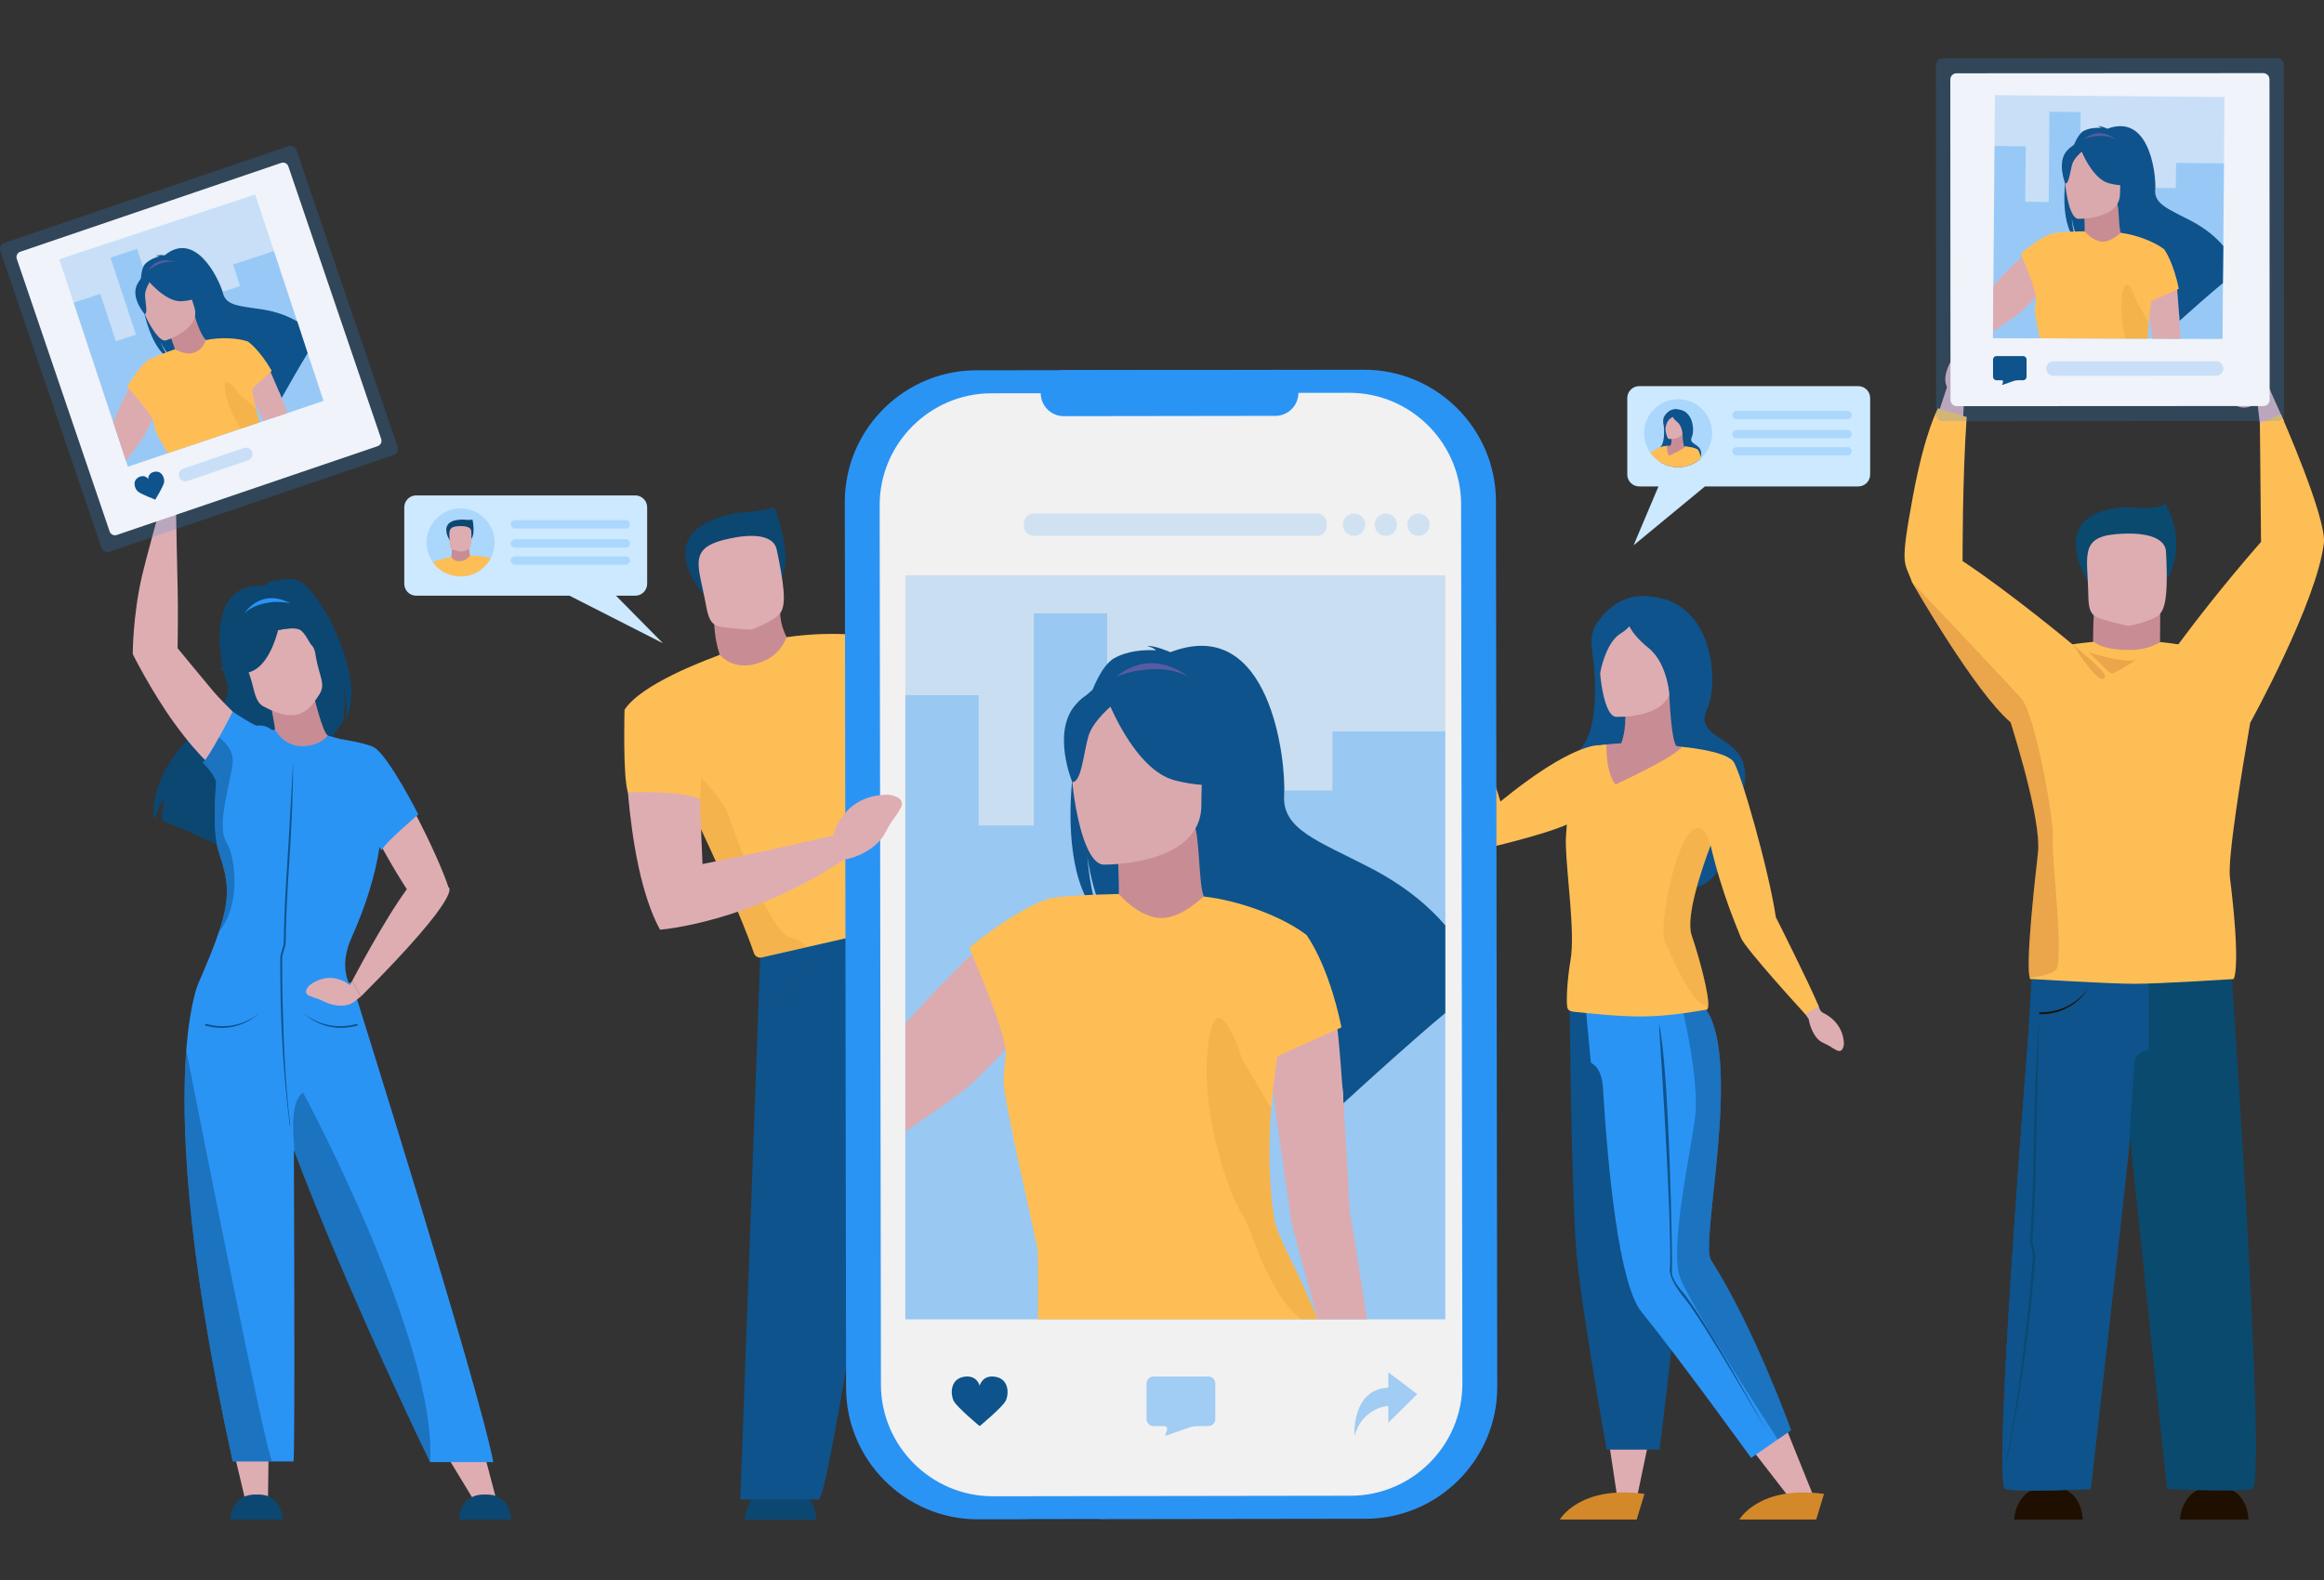
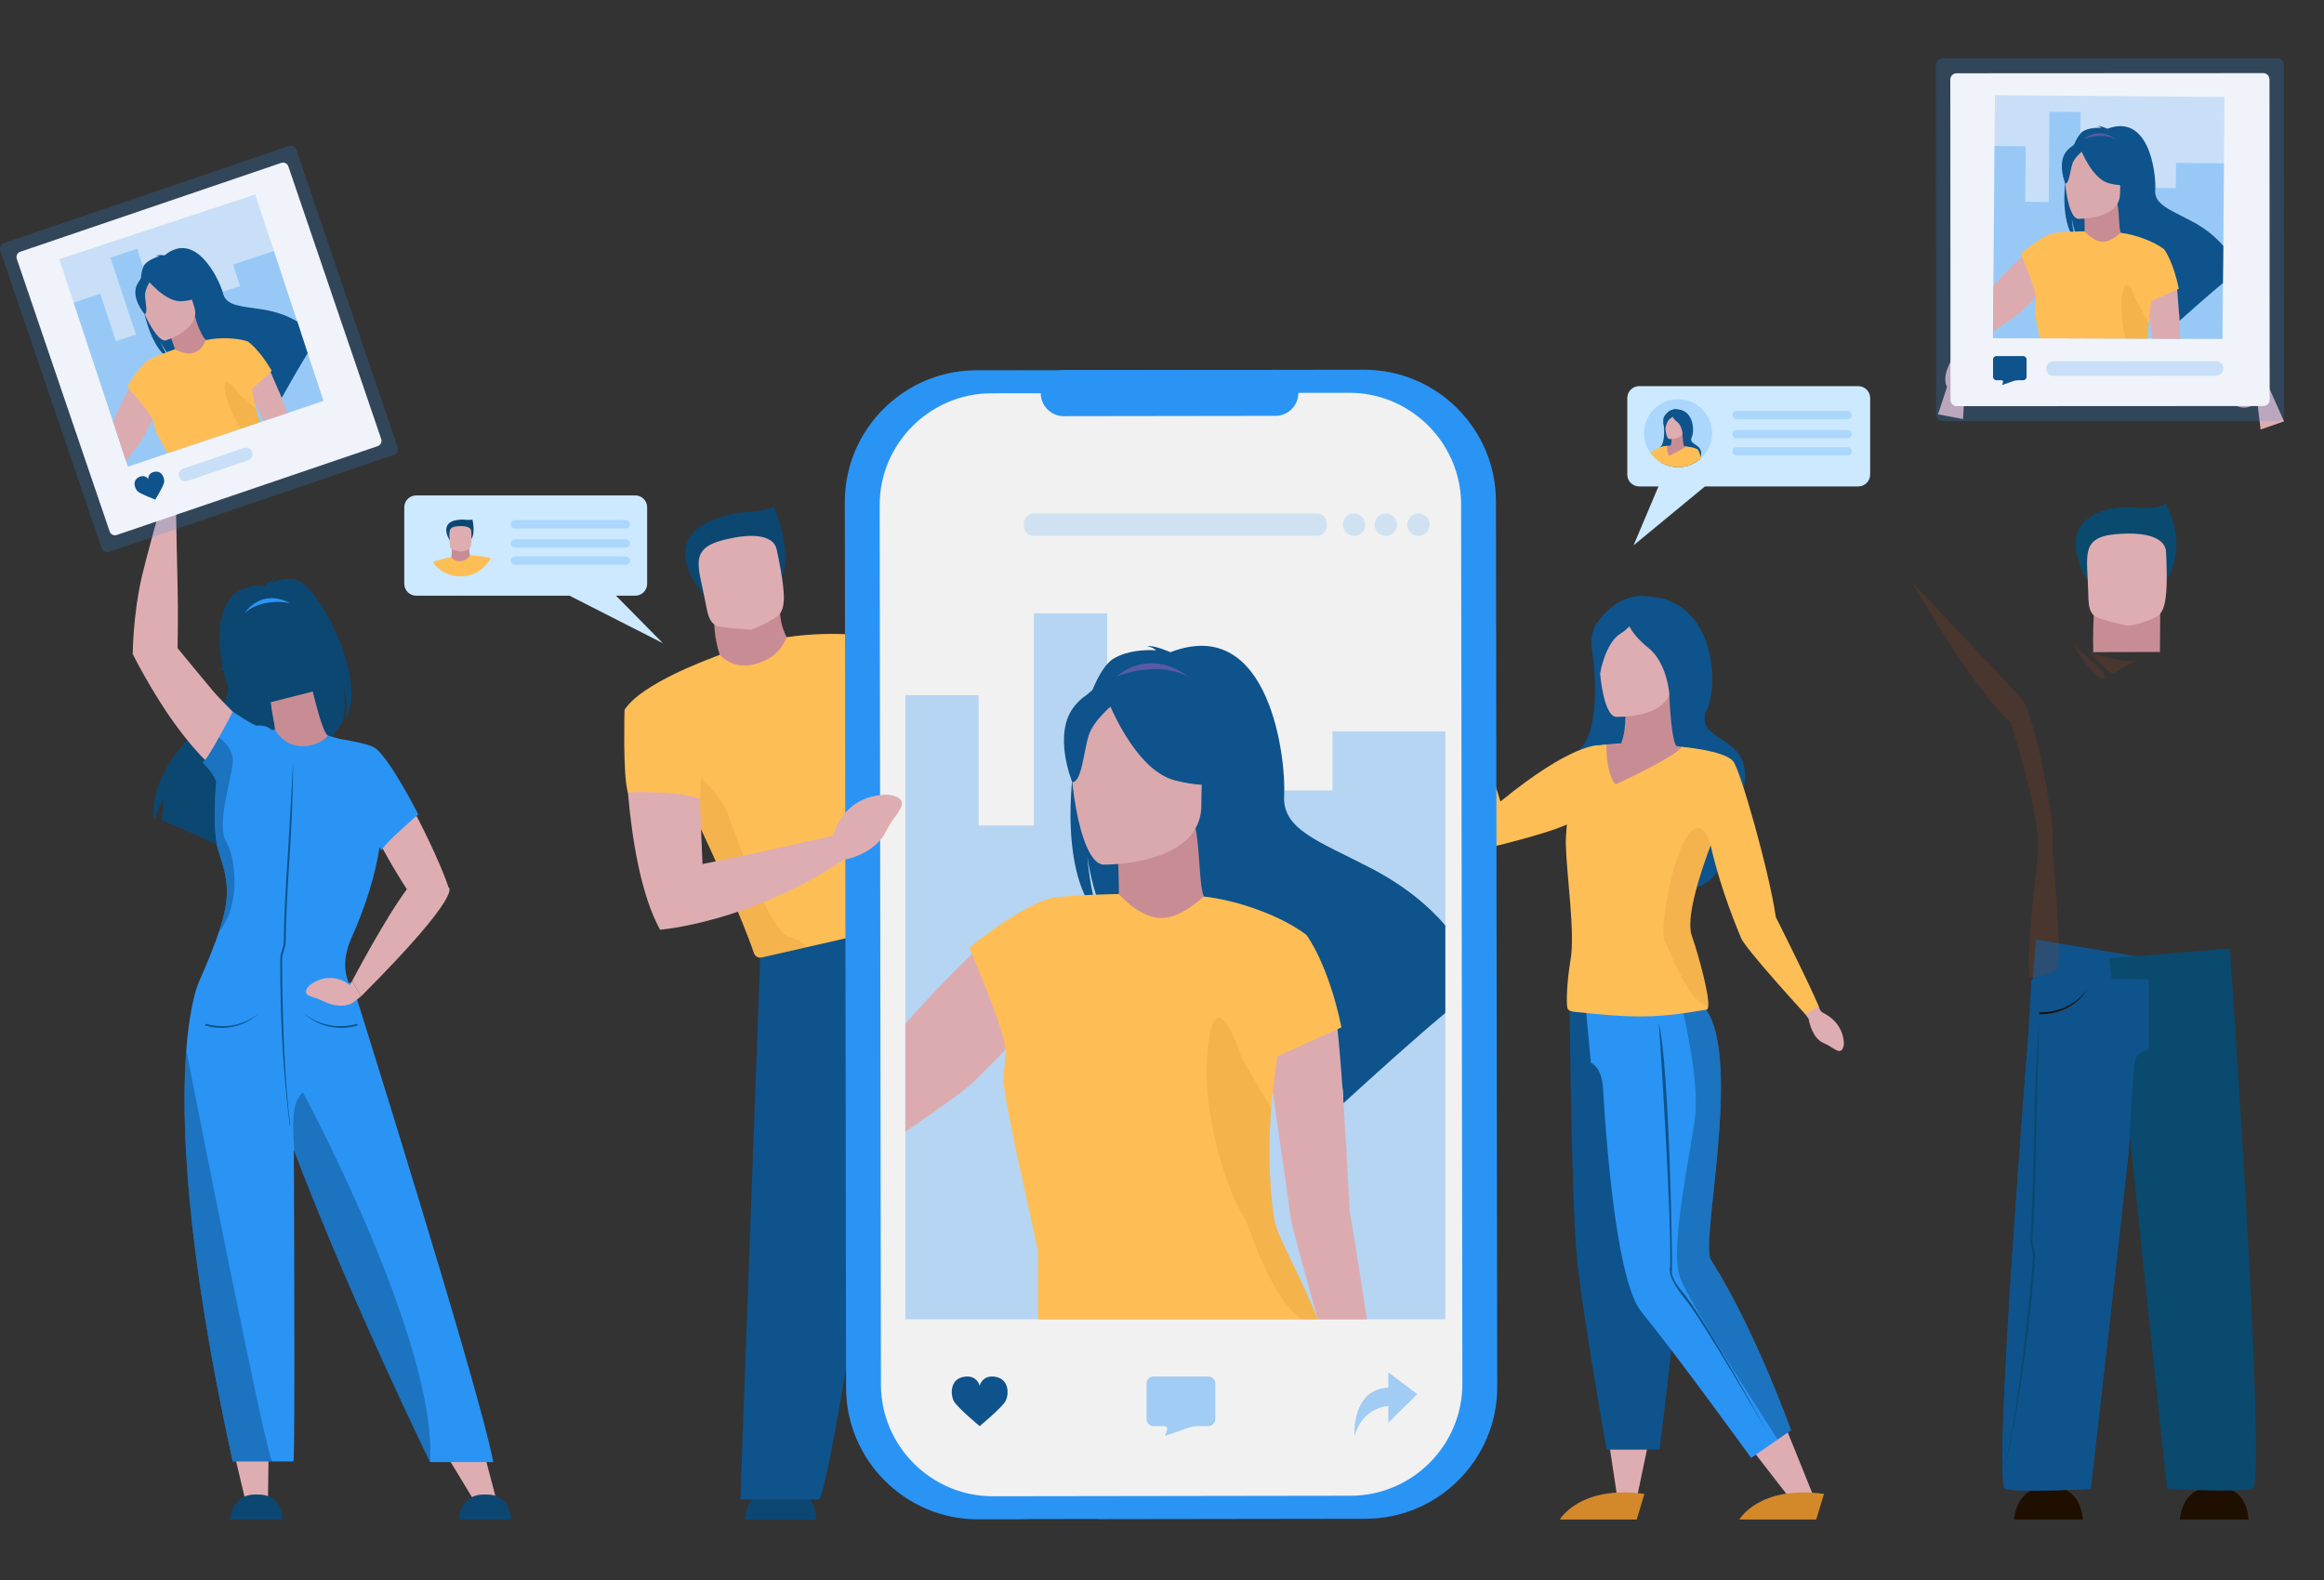
<svg xmlns="http://www.w3.org/2000/svg" width="200" height="136" viewBox="0 0 200 136" fill="none">
  <rect x="0" y="0" width="200" height="136" fill="#333333" stroke="none" />
  <path d="M167.586 33.227L166.783 35.665L168.934 36.07L169.112 33.116L167.586 33.227Z" fill="#DEADB2" />
  <path d="M176.332 127.984C173.447 127.859 173.336 130.794 173.336 130.794H175.786H176.878H179.235C179.235 130.794 179.217 127.859 176.332 127.984Z" fill="#1E0F00" />
  <path d="M190.6 127.984C187.715 127.859 187.604 130.794 187.604 130.794H190.054H191.146H193.503C193.503 130.794 193.485 127.859 190.6 127.984Z" fill="#1E0F00" />
  <path d="M184.913 82.485C184.913 82.485 184.836 83.191 184.717 84.298C184.542 85.915 184.278 88.386 184.028 90.772C183.757 93.356 183.503 95.838 183.402 97.02C183.368 97.406 183.287 98.198 183.17 99.289L183.167 99.327C182.364 106.827 179.922 128.171 179.922 128.171C179.922 128.171 173.863 128.464 172.58 128.171C171.64 127.957 173.494 102.666 174.552 89.164C174.938 84.239 175.218 80.882 175.218 80.882L184.913 82.485Z" fill="#0E538B" />
  <path d="M191.898 81.653C191.898 81.653 195.122 127.879 193.84 128.171C192.557 128.463 186.498 128.171 186.498 128.171C186.498 128.171 183.299 98.163 183.038 95.142C182.777 92.12 181.507 82.485 181.507 82.485L191.898 81.653Z" fill="#0A4A6F" />
  <path d="M184.913 84.299V90.374C184.913 90.374 184.378 90.45 184.028 90.772C183.896 90.893 183.79 91.049 183.75 91.25C183.604 91.98 183.17 99.289 183.17 99.289L183.167 99.327C182.364 106.827 179.922 128.171 179.922 128.171C179.922 128.171 173.863 128.463 172.58 128.171C171.64 127.957 173.494 102.666 174.552 89.164L174.822 84.271L184.717 84.298L184.913 84.299Z" fill="#0E538B" />
  <path d="M175.595 87.298C178.539 87.298 179.696 85.061 179.696 85.061C179.683 85.082 178.416 87.191 175.491 87.139L175.488 87.297C175.524 87.297 175.56 87.298 175.595 87.298Z" fill="#1E0F00" />
  <path d="M172.73 125.566C173.523 121.843 174.238 117.433 174.726 112.842C174.8 112.14 174.872 111.418 174.939 110.696C175.014 109.9 175.083 109.093 175.146 108.299C175.168 108.027 175.097 107.715 175.029 107.414C174.965 107.133 174.9 106.844 174.916 106.608C175.132 103.591 175.183 100.832 175.228 98.399C175.24 97.761 175.251 97.136 175.265 96.523C175.392 90.99 175.485 87.853 175.488 87.822C175.485 87.853 175.194 90.982 175.067 96.523C175.053 97.136 175.041 97.761 175.029 98.399C174.985 100.831 174.934 103.586 174.718 106.599C174.699 106.862 174.768 107.165 174.835 107.459C174.9 107.746 174.968 108.044 174.948 108.288C174.885 109.081 174.816 109.887 174.742 110.682C174.674 111.404 174.603 112.125 174.528 112.826C174.041 117.41 173.465 121.854 172.672 125.571L172.73 125.566Z" fill="#0A4A6F" />
  <path d="M196.564 36.267L195.157 33.128L194.098 33.295L194.546 36.971L196.564 36.267Z" fill="#DEADB2" />
  <path d="M185.952 56.117C185.912 56.115 185.88 56.082 185.881 56.042C185.906 54.144 185.906 52.43 185.906 52.43L180.322 51.518C180.13 52.951 180.109 54.653 180.141 56.065C180.142 56.102 180.113 56.131 180.077 56.132C179.783 56.136 186.118 56.122 185.952 56.117Z" fill="#C88D94" />
  <path d="M179.608 49.908C179.608 49.908 175.881 44.03 183.038 43.641C183.038 43.641 185.723 43.957 186.331 43.35C186.331 43.35 188.413 46.514 186.468 49.907C184.524 53.301 179.608 49.908 179.608 49.908Z" fill="#0A4A6F" />
  <path d="M185.74 52.974C185.197 53.401 183.606 53.825 183.146 53.875C183.146 53.875 180.787 53.349 180.359 53.09C179.695 52.688 179.737 51.873 179.703 50.74C179.662 49.399 179.527 48.346 179.677 47.573C179.855 46.648 180.441 46.122 182.083 45.979C185.096 45.717 186.352 46.472 186.404 47.482C186.418 47.754 186.43 48.012 186.439 48.257C186.56 51.408 186.311 52.525 185.74 52.974Z" fill="#DEADB2" />
-   <path d="M196.294 35.664L194.483 36.456L194.581 46.644C191.267 50.421 188.625 53.894 187.464 55.461C186.942 55.381 186.429 55.317 185.927 55.267C185.255 55.653 184.398 55.942 183.339 55.949C181.511 55.964 180.623 55.586 180.183 55.243C179.541 55.301 178.947 55.374 178.407 55.453C178.4 55.454 178.392 55.455 178.385 55.457C178.374 55.458 178.363 55.46 178.353 55.462C178.339 55.451 173.046 51.04 168.896 48.292C168.896 48.292 168.876 41.214 169.25 35.889L166.783 35.146C166.783 35.146 165.663 37.112 164.627 42.694C163.468 48.941 163.897 48.248 164.542 50.106C164.542 50.106 164.542 50.106 164.542 50.108C164.626 50.253 169.963 59.583 173.027 62.168C173.065 62.288 173.105 62.416 173.146 62.548C173.429 63.461 173.782 64.645 174.125 65.916C174.789 68.367 175.413 71.129 175.413 72.839C175.413 73.05 175.404 73.247 175.383 73.423C174.833 78.224 174.634 80.918 174.594 82.423C174.564 83.5 174.617 83.968 174.678 84.165C174.694 84.217 174.711 84.25 174.728 84.27C174.779 84.332 174.823 84.273 174.823 84.273C174.823 84.273 181.495 84.682 183.712 84.682C185.845 84.682 192.223 84.273 192.223 84.273C192.223 84.273 192.88 83.43 191.905 75.53C191.695 73.827 192.948 66.239 193.649 62.218L193.649 62.218C193.649 62.218 199.398 51.822 199.989 46.745C200.239 44.59 196.294 35.664 196.294 35.664Z" fill="#FEBE56" />
  <path opacity="0.2" d="M181.074 58.407C180.517 58.778 178.876 56.243 178.385 55.457C178.392 55.455 178.399 55.455 178.407 55.453C179.1 56.209 181.66 58.016 181.074 58.407Z" fill="#A2431D" />
  <path opacity="0.2" d="M179.772 56.145C179.906 56.199 182.606 57.075 183.792 56.819C183.792 56.819 181.931 58.042 181.694 57.969C181.457 57.896 179.772 56.145 179.772 56.145Z" fill="#A2431D" />
  <path d="M167.632 33.439C167.632 33.439 170.604 33.235 171.213 31.896C171.821 30.557 169.061 30.051 168.585 30.273C168.109 30.496 166.912 32.425 167.632 33.439Z" fill="#DEADB2" />
  <path opacity="0.2" d="M176.888 83.541C176.427 83.874 175.448 84.063 174.678 84.165C174.616 83.968 174.564 83.5 174.594 82.423C174.634 80.918 174.833 78.224 175.383 73.423C175.404 73.247 175.413 73.05 175.413 72.839C175.413 71.129 174.789 68.367 174.125 65.916C173.782 64.646 173.429 63.461 173.146 62.549C173.105 62.416 173.064 62.288 173.027 62.168C169.962 59.583 164.625 50.254 164.542 50.108C164.651 50.222 172.651 58.674 173.921 60.079C175.199 61.494 176.842 71.171 176.66 72.13C176.477 73.088 177.71 82.948 176.888 83.541Z" fill="#A2431D" />
  <path d="M192.239 32.987C192.239 32.987 194.188 31.197 195.248 33.33C195.248 33.33 194.003 35.88 192.301 34.837C191.358 34.259 192.239 32.987 192.239 32.987Z" fill="#DEADB2" />
  <path d="M125.007 62.543L124.854 61.116C124.854 61.116 122.772 60.753 122.683 58.436C122.683 58.436 122.717 57.484 123.351 57.802C123.984 58.119 123.706 58.087 124.607 58.515C125.508 58.944 126.179 59.74 126.2 60.456L126.616 62.135L125.007 62.543Z" fill="#DEADB2" />
  <path d="M142.03 123.364L140.878 128.878L139.14 128.621L138.371 123.523L142.03 123.364Z" fill="#DEADB2" />
  <path d="M141.518 128.589L140.852 130.794H134.239C134.239 130.794 135.93 127.82 141.518 128.589Z" fill="#D3892A" />
  <path d="M153.084 121.391L155.982 128.575L153.934 128.846L149.689 123.364L153.084 121.391Z" fill="#DEADB2" />
  <path d="M156.969 128.589L156.302 130.794H149.689C149.689 130.794 151.381 127.82 156.969 128.589Z" fill="#D3892A" />
  <path d="M135.07 85.81C135.07 85.81 135.213 102.337 135.665 107.846C136.012 112.079 138.263 124.778 138.263 124.778H142.816C142.816 124.778 146.944 93.142 144.873 87.217L135.07 85.81Z" fill="#0E538B" />
  <path d="M147.236 108.443C146.297 106.969 149.909 91.416 146.833 86.92L145.555 86.917L137.643 86.893L136.48 86.92L136.909 91.487C136.909 91.487 137.828 91.785 137.945 93.591C138.361 100.473 139.296 110.513 141.272 112.936C144.352 116.711 150.702 125.491 150.702 125.491L152.991 123.901L154.134 123.108C154.134 123.108 150.994 114.334 147.236 108.443Z" fill="#2A94F5" />
  <path opacity="0.5" d="M154.134 123.107L152.991 123.901C150.915 120.707 145.354 112.066 144.589 109.979C143.645 107.404 145.533 99.081 145.888 96.078C146.244 93.074 144.872 87.217 144.872 87.217L145.555 86.917L146.833 86.92C149.909 91.416 146.296 106.969 147.236 108.443C150.994 114.334 154.134 123.107 154.134 123.107Z" fill="#0E538B" />
  <path d="M155.916 85.641L156.513 86.609C156.586 86.873 156.669 87.072 156.914 87.193C157.507 87.485 158.603 88.234 158.685 89.807C158.685 89.807 158.667 90.697 158.07 90.409C157.473 90.12 157.734 90.147 156.885 89.758C156.037 89.37 155.722 88.133 155.648 87.711L155.058 86.853L155.916 85.641Z" fill="#DEADB2" />
  <path d="M137.028 56.101C137.028 56.101 137.191 50.725 142.351 51.386C147.511 52.047 147.944 58.812 146.904 61.067C145.863 63.322 148.985 63.365 149.896 65.36C150.806 67.354 149.332 69.609 149.332 70.173C149.332 70.737 148.701 76.514 145.275 76.428C141.85 76.341 136.094 76.17 136.367 70.129C136.507 67.034 134.387 65.878 135.742 64.736C138.093 62.756 137.028 56.101 137.028 56.101Z" fill="#0E538B" />
  <path d="M147.458 64.851C146.318 64.559 145.255 64.356 144.282 64.218L144.282 64.218C144.282 64.218 143.847 64.132 143.639 59.555L139.8 60.724C139.8 60.724 140.091 62.414 139.523 63.977C138.504 64.028 137.909 64.135 137.834 64.135C137.834 64.135 134.55 71.232 135.076 74.483C135.603 77.734 135.443 86.92 135.443 86.92L146.865 86.779C146.865 86.779 146.465 84.403 145.412 81.727C144.359 79.051 147.458 64.851 147.458 64.851Z" fill="#C88D94" />
  <path d="M152.826 78.945C152.254 74.997 149.737 66.13 149.138 65.507C149.138 65.506 149.138 65.506 149.138 65.506C148.328 64.585 144.733 64.286 144.733 64.286C144.168 65.17 139.024 67.525 139.024 67.525C138.146 66.428 138.251 64.085 138.251 64.085C138.006 64.102 137.784 64.125 137.581 64.153C137.582 64.15 137.583 64.148 137.583 64.148C137.583 64.148 135.287 63.95 129.126 68.992C129.126 68.992 127.646 64.062 126.616 61.888C126.616 61.888 126.129 61.898 125.574 62.112C125.196 62.258 124.758 62.371 124.758 62.371C124.758 62.371 124.89 70.743 127.85 73.027C127.85 73.027 132.84 71.877 134.84 70.972C134.776 71.667 134.741 72.296 134.755 72.772C134.836 75.466 135.56 80.296 135.16 82.624C134.921 84.013 134.781 85.793 134.864 86.61C134.891 86.871 134.95 87.053 135.628 87.111C136.6 87.196 139.003 87.494 141.239 87.494C142.547 87.494 143.851 87.357 144.872 87.217H144.873C145.943 87.07 146.701 86.92 146.833 86.92C146.928 86.92 146.982 86.82 147.003 86.643C147.117 85.659 146.196 82.294 145.582 80.509C145.032 78.914 146.471 74.731 147.202 72.796C147.206 72.785 147.21 72.774 147.214 72.762C148.177 76.945 149.61 80.147 149.823 80.718C150.164 81.633 155.374 87.313 155.374 87.313L156.513 86.609C155.597 84.435 152.826 78.945 152.826 78.945Z" fill="#FEBE56" />
  <path opacity="0.2" d="M145.582 80.509C146.196 82.294 147.117 85.659 147.003 86.643C145.475 86.488 143.806 82.075 143.275 81.061C142.691 79.946 144.203 71.965 145.888 71.322C146.547 71.07 146.951 71.802 147.202 72.796C146.471 74.731 145.032 78.914 145.582 80.509Z" fill="#D3892A" />
  <path d="M142.758 88.054C142.758 88.054 143.845 104.001 143.731 109.035C143.731 109.035 143.351 109.787 144.989 111.781C146.627 113.774 152.14 123.364 152.14 123.364C152.14 123.364 146.412 112.939 144.696 111.094C144.696 111.094 143.816 110.065 143.881 109.464C143.945 108.863 143.673 91.9 142.758 88.054Z" fill="#0E538B" />
  <path d="M139.053 61.7C139.053 61.7 143.736 61.914 143.824 58.996C143.913 56.078 144.577 54.14 141.591 53.88C138.604 53.62 137.989 54.716 137.723 55.683C137.457 56.65 137.837 61.569 139.053 61.7Z" fill="#DEADB2" />
  <path d="M144.412 53.63C143.965 52.393 141.683 51.329 141.683 51.329C141.683 51.329 139.308 50.885 137.406 53.66C136.587 54.855 137.021 56.863 137.704 57.956C137.704 57.956 138.141 55.296 139.509 54.504C139.768 54.353 140.007 54.146 140.224 53.908C140.431 54.33 140.883 54.982 141.862 55.77C143.607 57.173 143.699 60.14 143.699 60.14C143.699 60.14 145.544 56.768 144.412 53.63Z" fill="#0E538B" />
  <path d="M67.224 127.877C64.22 127.747 64.105 130.803 64.105 130.803H66.655H67.792H70.246C70.246 130.802 70.228 127.747 67.224 127.877Z" fill="#0C4772" />
  <path d="M91.567 127.877C88.563 127.747 88.448 130.803 88.448 130.803H90.998H92.135H94.589C94.589 130.802 94.57 127.747 91.567 127.877Z" fill="#1E0F00" />
  <path d="M70.642 81.066L65.428 82.287L63.709 129.066C63.709 129.066 66.634 129.066 68.665 129.066H70.459C71.364 129.066 77.117 91.328 77.117 87.325C77.117 83.32 77.117 79.55 77.117 79.55L70.642 81.066Z" fill="#0E538B" />
  <path d="M60.58 51.193C60.58 51.193 55.429 45.555 63.563 44.132C63.563 44.132 65.887 44.013 66.622 43.634C66.622 43.634 68.249 47.568 67.293 49.68C66.337 51.792 60.58 51.193 60.58 51.193Z" fill="#0C4772" />
  <path d="M71.541 56.813C71.541 56.813 76.695 48.23 79.975 45.958L84.426 33.238H87.472C87.472 33.238 85.246 47.946 85.012 48.569C84.777 49.191 73.298 63.365 73.298 63.365L71.541 56.813Z" fill="url(#paint0_linear)" />
  <path d="M67.792 55.981C67.752 55.987 67.839 55.113 67.819 55.078C66.969 53.569 67.144 52.304 67.144 52.304L61.413 52.302C61.455 53.767 61.456 54.872 61.94 56.36C61.952 56.395 61.889 56.936 61.921 56.955C65.165 58.916 67.959 55.96 67.792 55.981Z" fill="#C88D94" />
  <path d="M83.139 78.403L69.458 81.522L65.554 82.413C65.267 82.478 64.978 82.317 64.884 82.039C63.884 79.077 61.45 73.716 59.249 69.063C57.011 64.331 55.016 60.331 55.016 60.331C57.293 58.495 59.661 57.227 61.94 56.36C62.544 56.999 63.748 57.751 65.723 56.905C66.803 56.442 67.394 55.643 67.695 54.846C72.08 54.212 75.237 54.844 75.237 54.844L83.139 78.403Z" fill="#FEBE56" />
  <path d="M67.067 52.875C66.595 53.39 65.073 54.074 64.621 54.198C64.621 54.198 62.177 54.057 61.706 53.868C60.977 53.574 60.886 52.753 60.667 51.626C60.408 50.292 60.101 49.261 60.124 48.463C60.151 47.51 60.652 46.888 62.27 46.477C65.24 45.724 66.618 46.274 66.835 47.275C66.893 47.544 66.948 47.801 66.997 48.045C67.632 51.175 67.565 52.332 67.067 52.875Z" fill="#DEADB2" />
  <path d="M55.693 50.255V43.663C55.693 43.102 55.234 42.644 54.673 42.644H35.812C35.251 42.644 34.792 43.102 34.792 43.663V50.255C34.792 50.816 35.251 51.275 35.812 51.275H49.01L57.044 55.363L53.011 51.275H54.673C55.234 51.275 55.693 50.816 55.693 50.255Z" fill="#CCE9FF" />
-   <path opacity="0.2" d="M42.563 46.691C42.563 47.181 42.443 47.645 42.228 48.05C41.739 48.982 40.763 49.617 39.637 49.617C39.146 49.617 38.681 49.495 38.274 49.28C38.222 49.253 38.172 49.225 38.121 49.194C37.804 49.001 37.526 48.75 37.303 48.455C37.291 48.439 37.28 48.424 37.268 48.407C37.262 48.398 37.255 48.389 37.249 48.38C36.911 47.904 36.712 47.321 36.712 46.691C36.712 45.075 38.021 43.767 39.637 43.767C41.253 43.766 42.563 45.075 42.563 46.691Z" fill="#2994F3" />
  <path d="M38.694 46.496C38.694 46.496 37.551 44.746 39.811 44.721C39.811 44.721 40.444 44.792 40.659 44.722C40.659 44.722 40.925 45.856 40.573 46.384C40.222 46.912 38.694 46.496 38.694 46.496Z" fill="#0C4772" />
  <path d="M40.43 48.108C40.438 48.1 40.481 47.876 40.477 47.865C40.314 47.42 40.417 47.086 40.417 47.086L38.87 46.833C38.88 47.269 38.916 47.546 38.833 47.952C38.831 47.962 38.812 48.112 38.801 48.112C38.72 48.113 39.721 48.84 40.43 48.108Z" fill="#C88D94" />
  <path d="M42.228 48.05C41.739 48.982 40.763 49.617 39.637 49.617C39.145 49.617 38.681 49.495 38.274 49.28C38.221 49.253 38.172 49.225 38.121 49.194C37.804 49.001 37.526 48.75 37.303 48.455C37.53 48.349 37.754 48.26 37.978 48.183C38.166 48.118 38.351 48.065 38.535 48.018C38.54 48.017 38.544 48.017 38.547 48.016C38.56 48.013 38.567 48.012 38.567 48.012C38.657 47.989 38.745 47.969 38.834 47.952V47.953C38.97 48.153 39.261 48.407 39.831 48.266C40.143 48.189 40.334 48.008 40.451 47.806H40.458C41.261 47.822 41.893 47.959 42.228 48.05Z" fill="#FEBE56" />
  <path d="M40.372 47.237C40.221 47.355 39.78 47.473 39.653 47.486C39.653 47.486 38.999 47.34 38.88 47.269C38.696 47.157 38.708 46.931 38.698 46.617C38.687 46.245 38.65 45.953 38.691 45.739C38.741 45.483 38.903 45.337 39.358 45.297C40.194 45.225 40.542 45.434 40.556 45.715C40.56 45.79 40.563 45.861 40.566 45.929C40.599 46.803 40.53 47.112 40.372 47.237Z" fill="#DEADB2" />
-   <path d="M37.268 48.407C37.28 48.424 37.291 48.439 37.303 48.455C37.526 48.75 37.804 49.001 38.121 49.194C38.172 49.224 38.221 49.253 38.274 49.28L38.567 48.012C38.567 48.012 38.56 48.013 38.547 48.016C38.544 48.017 38.54 48.017 38.535 48.018C38.394 48.046 37.792 48.172 37.249 48.38L37.268 48.407Z" fill="#FEBE56" />
+   <path d="M37.268 48.407C37.28 48.424 37.291 48.439 37.303 48.455C37.526 48.75 37.804 49.001 38.121 49.194C38.172 49.224 38.221 49.253 38.274 49.28L38.567 48.012C38.567 48.012 38.56 48.013 38.547 48.016C38.544 48.017 38.54 48.017 38.535 48.018C38.394 48.046 37.792 48.172 37.249 48.38L37.268 48.407" fill="#FEBE56" />
  <path opacity="0.2" d="M44.307 45.491H53.856C54.053 45.491 54.214 45.33 54.214 45.133C54.214 44.937 54.053 44.776 53.856 44.776H44.307C44.11 44.776 43.95 44.937 43.95 45.133C43.95 45.33 44.11 45.491 44.307 45.491Z" fill="#2994F3" />
  <path opacity="0.2" d="M53.856 46.416H44.307C44.111 46.416 43.95 46.577 43.95 46.774C43.95 46.97 44.111 47.131 44.307 47.131H53.856C54.053 47.131 54.214 46.97 54.214 46.774C54.214 46.577 54.053 46.416 53.856 46.416Z" fill="#2994F3" />
  <path opacity="0.2" d="M53.856 47.893H44.307C44.111 47.893 43.95 48.054 43.95 48.251C43.95 48.447 44.111 48.608 44.307 48.608H53.856C54.053 48.608 54.214 48.447 54.214 48.251C54.214 48.054 54.053 47.893 53.856 47.893Z" fill="#2994F3" />
  <path d="M117.539 130.728L84.156 130.776C77.926 130.785 72.822 125.695 72.813 119.466L72.703 43.217C72.696 38.236 75.948 33.975 80.436 32.463C81.562 32.083 82.765 31.876 84.014 31.874L84.185 31.874L91.539 31.864L109.757 31.837C109.761 31.837 109.764 31.837 109.767 31.837L117.396 31.826C123.626 31.817 128.731 36.907 128.739 43.136L128.85 119.385C128.858 125.615 123.769 130.719 117.539 130.728Z" fill="#2A94F5" />
  <path d="M116.242 128.747L85.446 128.792C80.155 128.799 75.82 124.476 75.812 119.184L75.753 79.035L75.746 73.462L75.739 68.996L75.716 52.821L75.704 44.831L75.703 43.49C75.695 38.198 80.019 33.862 85.31 33.854L91.563 33.846L101.117 33.832L116.106 33.81C118.661 33.806 120.992 34.812 122.722 36.45C123.444 37.132 124.061 37.926 124.545 38.802C125.073 39.755 125.443 40.805 125.621 41.917C125.699 42.406 125.74 42.907 125.74 43.417L125.849 119.112C125.857 124.404 121.534 128.739 116.242 128.747Z" fill="#F1F1F1" />
  <path d="M109.763 35.796L91.545 35.822C90.457 35.824 89.564 34.934 89.563 33.846C89.561 32.757 90.451 31.865 91.54 31.863L109.757 31.837C110.846 31.835 111.738 32.725 111.739 33.814C111.741 34.902 110.851 35.794 109.763 35.796Z" fill="#2A94F5" />
  <path d="M85.701 118.516C84.54 118.294 84.308 119.275 84.308 119.275C84.308 119.275 84.077 118.294 82.915 118.516C81.754 118.738 81.786 120.034 82.076 120.589C82.367 121.144 84.308 122.755 84.308 122.755C84.308 122.755 86.25 121.144 86.54 120.589C86.831 120.034 86.863 118.738 85.701 118.516Z" fill="#0E538B" />
  <path opacity="0.4" d="M103.975 118.483H99.283C98.944 118.483 98.67 118.758 98.67 119.096V122.142C98.67 122.48 98.944 122.754 99.283 122.754H100.197C100.371 122.754 100.493 122.926 100.435 123.09L100.256 123.6L102.278 122.893C102.541 122.801 102.817 122.754 103.096 122.754H103.975C104.313 122.754 104.587 122.48 104.587 122.142V119.096C104.588 118.758 104.313 118.483 103.975 118.483Z" fill="#2A94F5" />
  <path opacity="0.4" d="M121.967 120.003L119.478 118.125V119.444C116.287 119.572 116.563 123.6 116.563 123.6C117.287 121.096 119.478 121.018 119.478 121.018V122.458L121.967 120.003Z" fill="#2A94F5" />
-   <path opacity="0.2" d="M124.38 49.53H77.913V113.56H124.38V49.53Z" fill="#2994F3" />
  <g opacity="0.4">
    <path opacity="0.4" d="M113.328 44.198H88.966C88.494 44.198 88.108 44.584 88.108 45.055V45.269C88.108 45.741 88.494 46.127 88.966 46.127H113.328C113.799 46.127 114.185 45.741 114.185 45.269V45.055C114.185 44.584 113.799 44.198 113.328 44.198Z" fill="#2A94F5" />
    <path opacity="0.4" d="M116.524 44.198C115.991 44.198 115.559 44.629 115.559 45.162C115.559 45.695 115.991 46.127 116.524 46.127C117.056 46.127 117.488 45.695 117.488 45.162C117.488 44.629 117.056 44.198 116.524 44.198Z" fill="#2A94F5" />
    <path opacity="0.4" d="M119.262 44.198C118.73 44.198 118.298 44.629 118.298 45.162C118.298 45.695 118.73 46.127 119.262 46.127C119.795 46.127 120.227 45.695 120.227 45.162C120.227 44.629 119.795 44.198 119.262 44.198Z" fill="#2A94F5" />
    <path opacity="0.4" d="M122.072 44.198C121.54 44.198 121.108 44.629 121.108 45.162C121.108 45.695 121.54 46.127 122.072 46.127C122.605 46.127 123.037 45.695 123.037 45.162C123.037 44.629 122.605 44.198 122.072 44.198Z" fill="#2A94F5" />
  </g>
  <g opacity="0.2">
    <path opacity="0.2" d="M66.28 86.323C69.468 85.063 69.763 82.146 69.763 82.146C69.759 82.175 69.289 85.001 66.1 86.196L66.164 86.367C66.203 86.353 66.242 86.338 66.28 86.323Z" fill="#A2431D" />
  </g>
  <path opacity="0.2" d="M69.458 81.522L65.554 82.413C65.267 82.478 64.978 82.317 64.884 82.039C63.884 79.077 61.45 73.716 59.249 69.063L59.775 66.385C59.775 66.385 62.112 68.595 62.622 69.996C63.131 71.398 66.147 80.15 67.931 80.66C68.755 80.895 69.208 81.23 69.458 81.522Z" fill="#D3892A" />
  <path d="M76.451 68.407C72.476 68.388 71.699 71.928 71.699 71.928L68.573 72.623L68.579 72.64C66.226 73.169 62.984 73.881 60.455 74.372C60.455 74.372 60.18 67.98 60.125 65.29C60.071 62.6 60.123 57.221 60.123 57.221C60.123 57.221 55.455 58.997 53.754 61.099C53.754 61.099 53.516 74.02 56.801 80.025C56.801 80.025 64.456 79.445 72.632 73.993C73.412 73.901 75.373 73.209 76.173 71.697C76.974 70.185 76.897 70.659 77.488 69.597C78.079 68.535 76.451 68.407 76.451 68.407Z" fill="#DEADB2" />
  <path d="M61.017 56.732C61.017 56.732 55.125 58.873 53.754 61.1C53.754 61.1 53.579 66.739 54.037 68.209C54.037 68.209 58.48 68.01 60.233 68.769L61.017 56.732Z" fill="#FEBE56" />
  <path opacity="0.3" d="M114.67 62.957V68.042H107.286V57.727H100.979V61.814H95.278V52.798H88.972V71.055H84.22V59.838H77.913V113.56H83.585H84.22H88.972H89.892H95.231H95.278H100.979H101.537H107.093H107.286H114.67H116.803H124.38V62.957H114.67Z" fill="#2A94F5" />
  <path d="M117.888 74.68C113.405 72.358 110.331 71.395 110.511 68.449C110.692 65.502 109.338 52.818 100.724 56.138C100.724 56.138 99.341 55.523 98.722 55.615C98.722 55.615 99.228 55.712 99.485 55.977C98.486 55.918 97.058 55.992 95.867 56.669C95.213 57.041 94.575 58.024 94.014 59.391C93.979 59.479 93.942 59.569 93.907 59.661C93.673 60.262 93.455 60.929 93.257 61.646C92.91 62.898 92.625 64.3 92.428 65.757C92.428 65.757 92.428 65.757 92.428 65.757C92.363 66.233 92.308 66.715 92.263 67.199C92.263 67.199 92.263 67.2 92.263 67.2C92.261 67.222 92.259 67.243 92.257 67.265C91.935 70.834 92.175 74.535 93.349 77.054C93.716 77.842 94.175 78.514 94.737 79.031C94.512 78.568 94.275 77.922 94.064 77.019C93.86 76.151 93.682 75.043 93.564 73.631C93.587 73.815 93.8 75.373 94.317 77.009C94.607 77.924 94.992 78.863 95.493 79.601C97.964 81.222 101.412 84.482 104.517 87.855C105.213 88.61 105.89 89.37 106.536 90.119C107.644 91.404 108.658 92.657 109.503 93.789L109.504 93.79C109.517 93.807 109.529 93.823 109.542 93.84C111.089 95.918 112.061 97.587 111.995 98.312C111.995 98.312 113.208 97.174 114.969 95.556L115.375 93.108C115.448 93.257 115.498 93.451 115.533 93.664C115.533 93.666 115.534 93.666 115.534 93.667C115.585 93.983 115.602 94.344 115.603 94.669V94.671C115.603 94.778 115.601 94.88 115.599 94.976C115.606 94.969 115.614 94.962 115.621 94.955C118.249 92.548 121.782 89.357 124.38 87.195V79.656C122.995 78.031 120.937 76.26 117.888 74.68Z" fill="#0E538B" />
  <path d="M95.832 79.787C96.628 79.416 96.137 72.637 96.137 72.637L102.886 71.3C103.355 73.521 103.11 77.4 103.947 77.566C103.974 77.572 102.681 80.138 100.703 80.678C98.599 81.252 95.802 79.801 95.832 79.787Z" fill="#C88D94" />
  <path d="M102.574 58.495C102.574 58.495 99.088 55.16 95.51 58.742C95.51 58.742 97.749 58.448 102.574 58.495Z" fill="#575BA3" />
  <path d="M103.164 70.682C103.164 70.682 105.032 67.731 105.48 65.207C105.8 63.405 104.883 56.727 98.172 57.689C98.172 57.689 96.223 57.881 94.391 59.118C92.934 60.103 90.831 62.227 93.182 68.055L93.793 70.023L103.164 70.682Z" fill="#0E538B" />
  <path d="M117.634 113.56H113.415C113.415 113.557 113.414 113.555 113.413 113.553C113.413 113.552 113.413 113.551 113.412 113.55C113.412 113.549 113.411 113.547 113.411 113.547C112.266 109.502 111.153 105.472 111.079 104.84C110.984 104.04 110.163 98.347 109.528 93.964C109.529 93.963 109.528 93.962 109.528 93.962C109.52 93.904 109.512 93.847 109.504 93.79L109.503 93.789C109.37 92.87 109.246 92.013 109.139 91.276C108.921 89.776 108.776 88.779 108.776 88.779L110.327 88.612L115.035 88.107C115.035 88.107 115.057 88.227 115.099 88.584C115.177 89.239 115.324 90.692 115.533 93.664C115.533 93.666 115.534 93.666 115.534 93.667C115.556 93.984 115.579 94.317 115.602 94.669V94.672C115.609 94.764 115.615 94.859 115.621 94.955C115.774 97.253 115.954 100.293 116.159 104.296C116.159 104.296 116.92 108.736 117.634 113.56Z" fill="#DCABB0" />
  <path d="M90.535 77.378L90.53 77.451L89.864 86.791C89.864 86.791 88.288 88.512 86.611 90.266C86.582 90.296 86.553 90.326 86.524 90.356L86.524 90.357C85.357 91.575 84.154 92.796 83.407 93.454C82.379 94.36 79.016 96.656 77.913 97.403V88.105C79.324 86.521 81.458 84.203 83.643 82.126C86.231 79.666 88.888 77.545 90.495 77.383C90.507 77.38 90.52 77.38 90.532 77.378H90.535Z" fill="#DCABB0" />
  <path d="M113.412 113.55C113.412 113.549 113.411 113.548 113.411 113.547C113.388 113.49 113.364 113.435 113.341 113.38C113.321 113.33 113.301 113.282 113.28 113.233C113.27 113.208 113.259 113.184 113.249 113.16C113.193 113.026 113.137 112.894 113.081 112.765C113.057 112.708 113.033 112.651 113.008 112.595C112.95 112.459 112.892 112.325 112.834 112.195C112.808 112.132 112.78 112.071 112.753 112.01C112.702 111.893 112.65 111.778 112.6 111.664C112.598 111.66 112.596 111.655 112.594 111.651C112.55 111.554 112.508 111.457 112.465 111.362C112.315 111.03 112.169 110.713 112.028 110.411C112.008 110.368 111.988 110.325 111.968 110.283C111.769 109.857 111.579 109.46 111.401 109.089C111.377 109.04 111.353 108.99 111.33 108.942C111.283 108.845 111.237 108.75 111.191 108.656C111.147 108.562 111.101 108.47 111.058 108.38C110.927 108.109 110.804 107.854 110.688 107.613C110.659 107.554 110.632 107.496 110.605 107.438C110.546 107.313 110.489 107.193 110.435 107.076C110.417 107.036 110.399 106.998 110.381 106.959C110.273 106.721 110.174 106.498 110.087 106.286C110.068 106.242 110.051 106.198 110.033 106.154C110.013 106.105 109.994 106.055 109.976 106.007C109.954 105.953 109.934 105.899 109.916 105.846C109.883 105.758 109.853 105.67 109.826 105.586C109.811 105.541 109.798 105.497 109.785 105.453C109.774 105.417 109.763 105.38 109.753 105.345C109.743 105.307 109.733 105.271 109.725 105.235C109.715 105.2 109.707 105.164 109.699 105.128C109.697 105.119 109.695 105.11 109.693 105.1C109.688 105.077 109.683 105.055 109.678 105.032C109.678 105.029 109.677 105.025 109.676 105.022C109.666 104.972 109.658 104.921 109.65 104.872C109.166 101.727 109.156 98.474 109.397 95.405C109.435 94.92 109.479 94.439 109.528 93.964C109.529 93.963 109.528 93.962 109.528 93.962C109.533 93.922 109.537 93.881 109.542 93.84C109.648 92.836 109.779 91.859 109.926 90.92L115.445 88.428C114.295 82.899 112.439 80.488 112.422 80.466C112.422 80.466 112.422 80.465 112.422 80.465H112.422C112.422 80.465 112.421 80.465 112.421 80.465C112.421 80.465 112.42 80.464 112.419 80.464C110.279 78.842 106.584 77.502 103.598 77.168C103.554 77.163 101.688 79.068 99.889 79.021C98.042 78.974 96.352 77.055 96.285 76.95C95.634 76.968 94.83 76.987 94.317 77.009C94.231 77.012 94.147 77.016 94.064 77.02C93.809 77.03 93.57 77.042 93.349 77.054C91.123 77.17 90.536 77.298 90.536 77.298L90.535 77.299V77.3C90.535 77.3 90.535 77.3 90.535 77.3L90.535 77.299C90.535 77.299 88.3 77.647 83.408 81.577C83.408 81.577 86.487 88.648 86.524 90.357L86.607 90.295C86.607 90.296 86.607 90.296 86.607 90.296C86.489 91.195 86.404 92.096 86.362 92.989C86.294 94.418 89.323 107.398 89.324 107.714C89.335 110.103 89.334 112.021 89.325 113.56H113.416C113.415 113.558 113.415 113.556 113.413 113.553C113.413 113.552 113.413 113.551 113.412 113.55Z" fill="#FFBE55" />
  <path d="M94.947 74.424C94.947 74.424 103.38 74.564 103.386 69.311C103.391 64.058 104.484 60.538 99.1 60.227C93.716 59.916 92.668 61.92 92.239 63.672C91.811 65.425 92.754 74.253 94.947 74.424Z" fill="#DAA9AE" />
  <path d="M95.259 60.099C95.259 60.099 97.568 66.261 101.111 67.172C104.655 68.084 106.192 67.134 106.192 67.134C106.192 67.134 103.848 65.272 103.061 61.988C102.935 61.459 102.607 61 102.138 60.724C100.479 59.75 96.612 57.82 95.259 60.099Z" fill="#0E538B" />
  <path d="M95.831 60.599C95.831 60.599 94.107 61.975 93.687 63.312C93.266 64.65 93.077 67.404 92.275 67.31C92.275 67.31 90.535 63.121 92.49 60.752C94.563 58.239 95.831 60.599 95.831 60.599Z" fill="#0E538B" />
  <path opacity="0.2" d="M113.416 113.56H111.98C109.003 111.254 107.661 105.589 106.905 104.519C105.907 103.104 103.258 96.036 103.947 90.078C104.087 88.872 104.287 88.183 104.517 87.855C105.16 86.941 106.042 88.823 106.536 90.119C106.741 90.657 106.879 91.095 106.905 91.189C106.905 91.189 107.97 92.904 109.397 95.404C109.156 98.474 109.166 101.727 109.65 104.871C109.658 104.921 109.666 104.971 109.676 105.022C109.677 105.025 109.678 105.028 109.678 105.031C109.683 105.054 109.688 105.077 109.693 105.1C109.695 105.109 109.697 105.119 109.699 105.128C109.707 105.164 109.716 105.199 109.725 105.235C109.733 105.271 109.743 105.307 109.753 105.344C109.763 105.38 109.773 105.416 109.785 105.453C109.798 105.496 109.811 105.541 109.826 105.586C109.853 105.67 109.883 105.757 109.916 105.846C109.934 105.899 109.954 105.952 109.976 106.007C109.994 106.055 110.013 106.104 110.034 106.154C110.051 106.197 110.069 106.242 110.087 106.286C110.174 106.497 110.273 106.721 110.381 106.959C110.399 106.997 110.417 107.036 110.435 107.075C110.489 107.192 110.546 107.313 110.605 107.438C110.632 107.495 110.66 107.553 110.688 107.613C110.804 107.854 110.927 108.109 111.058 108.38C111.102 108.47 111.146 108.562 111.192 108.656C111.237 108.749 111.283 108.844 111.33 108.942C111.353 108.99 111.377 109.039 111.401 109.089C111.58 109.459 111.769 109.857 111.968 110.282C111.988 110.325 112.008 110.367 112.028 110.411C112.169 110.713 112.315 111.03 112.465 111.362C112.508 111.457 112.55 111.553 112.594 111.651C112.596 111.655 112.598 111.66 112.601 111.664C112.651 111.778 112.702 111.893 112.753 112.01C112.781 112.071 112.808 112.132 112.834 112.194C112.892 112.325 112.95 112.459 113.008 112.595C113.033 112.651 113.057 112.708 113.081 112.764C113.137 112.894 113.193 113.026 113.249 113.16C113.259 113.184 113.27 113.208 113.28 113.233C113.301 113.281 113.321 113.33 113.341 113.379C113.364 113.435 113.388 113.49 113.411 113.547C113.411 113.547 113.412 113.549 113.412 113.549C113.413 113.551 113.414 113.552 113.414 113.553C113.415 113.555 113.415 113.557 113.416 113.56Z" fill="#D1872B" />
  <path d="M13.526 44.594L13.729 43.578C13.729 43.578 12.086 42.887 12.45 40.966C12.45 40.966 12.658 40.191 13.118 40.571C13.579 40.951 13.357 40.872 14.016 41.394C14.676 41.916 14.836 42.926 14.81 43.312L15.023 44.911L13.526 44.594Z" fill="#DEADB2" />
  <path d="M19.812 123.651L21.113 129.13L23.061 129.119L23.133 123.651H19.812Z" fill="#DEADB2" />
  <path d="M22.101 128.647C19.896 128.551 19.812 130.794 19.812 130.794H21.683H22.518H24.319C24.319 130.794 24.305 128.551 22.101 128.647Z" fill="#0C4772" />
  <path d="M37.595 123.884L40.775 129.13L42.724 129.119L41.155 123.163L37.595 123.884Z" fill="#DEADB2" />
  <path d="M41.763 128.647C39.558 128.551 39.474 130.794 39.474 130.794H41.345H42.18H43.981C43.981 130.794 43.967 128.551 41.763 128.647Z" fill="#0C4772" />
  <path d="M25.463 49.909C24.708 49.74 23.925 49.936 23.395 50.133C23.49 49.947 23.747 49.812 23.747 49.812C23.398 49.864 22.753 50.424 22.753 50.424C17.554 50.055 18.918 57.127 19.503 58.688C20.086 60.249 18.585 61.277 16.549 63.271C12.664 67.075 13.238 70.402 13.238 70.402C13.281 70.412 13.326 70.425 13.374 70.44C13.484 69.982 13.733 69.109 14.097 68.877C14.093 68.917 13.934 70.025 13.934 70.631C15.613 71.251 18.864 72.767 21.138 73.851C21.032 73.535 20.907 73.08 20.95 72.806L21.574 74.06C22.791 74.643 23.635 75.057 23.635 75.057C23.124 73.807 26.98 65.207 29.453 62.228C29.867 60.888 29.536 58.847 29.509 58.687C29.854 60.28 29.855 61.233 29.767 61.796C31.65 58.582 27.465 50.356 25.463 49.909Z" fill="#0C4772" />
  <path d="M28.267 63.337C27.775 63.268 26.92 59.527 26.92 59.527L23.3 60.441C23.413 61.718 23.943 63.25 23.518 63.478C23.504 63.486 24.626 64.658 25.783 64.623C27.014 64.585 28.284 63.34 28.267 63.337Z" fill="#C88D94" />
  <path d="M21.051 52.767C21.051 52.767 22.44 50.579 24.963 51.921C24.963 51.921 23.648 51.944 21.051 52.767Z" fill="#2A94F5" />
  <path d="M21.867 59.477C21.867 59.477 21.036 58.431 20.377 57.142C19.906 56.222 19.298 52.465 23.081 51.876C23.081 51.876 24.165 51.658 25.358 52.023C26.308 52.314 27.794 53.113 27.487 56.648L27.483 57.812L21.867 59.477Z" fill="#0C4772" />
-   <path d="M27.43 59.857C26.676 60.993 25.758 62.488 22.672 60.804C22.068 60.474 21.948 59.785 21.697 58.813C21.401 57.662 20.962 57.016 20.94 56.318C20.913 55.484 21.515 54.969 22.906 54.526C25.459 53.712 26.907 54.001 27.024 55.333C27.285 58.305 28.197 58.701 27.43 59.857Z" fill="#DEADB2" />
  <path d="M21.081 55.22C20.893 55.42 20.775 55.68 20.763 55.954C20.703 57.369 18.822 57.52 18.822 57.52C18.822 57.52 20.527 58.51 21.968 57.63C23.409 56.748 23.971 54.082 23.971 54.082C23.096 53.286 21.715 54.544 21.081 55.22Z" fill="#0C4772" />
  <path d="M26.94 53.756C26.342 53.284 23.933 54.244 23.933 54.244C23.933 54.244 25.469 53.863 25.938 54.299C26.407 54.736 26.587 55.302 26.83 55.553C27.073 55.804 27.118 56.137 27.118 56.137C27.118 56.137 27.409 54.125 26.94 53.756Z" fill="#0C4772" />
  <path d="M21.726 62.929C21.726 62.929 19.187 60.489 18.339 59.485C17.522 58.517 15.284 55.794 15.284 55.794C15.284 55.794 15.341 52.4 15.284 50.491C15.243 49.106 15.157 44.256 15.157 44.256H13.63C13.63 44.256 12.556 48.131 12.224 49.557C11.424 52.994 11.424 56.304 11.424 56.304C11.424 56.304 13.038 59.533 14.998 62.24C17.374 65.521 18.803 66.445 19.29 66.888L21.726 62.929Z" fill="#DEADB2" />
  <path d="M30.283 63.964C30.283 63.964 31.587 64.318 32.109 64.616C33.692 65.521 37.661 73.484 38.594 76.369C38.594 76.369 40.093 76.724 31.066 85.769L30.308 84.433C30.308 84.433 33.043 79.208 35.013 76.54C35.013 76.54 32.341 72.466 31.776 70.43C31.212 68.393 30.283 63.964 30.283 63.964Z" fill="#DEADB2" />
  <path d="M30.282 84.593H30.007C29.787 84.097 29.357 82.711 30.243 80.737C31.519 77.892 32.303 75.264 32.664 72.911C32.779 73.101 32.848 73.203 32.848 73.203C33.018 72.632 35.998 70.103 35.998 70.103C35.998 70.103 33.483 65.15 32.229 64.355C31.614 63.964 29.26 63.61 29.26 63.61C28.954 63.516 28.623 63.424 28.266 63.337C27.8 63.781 27.099 64.198 26.099 64.227C24.816 64.264 24.072 63.475 23.671 62.816C23.576 62.817 23.491 62.825 23.399 62.837C23.399 62.837 22.915 62.353 22.135 62.466C21.909 62.499 20.026 61.261 20.026 61.261C20.026 61.261 19.458 62.376 18.844 63.48C18.264 64.526 17.644 65.562 17.426 65.634C17.426 65.634 18.186 66.259 18.611 67.263C18.455 69.152 18.345 71.888 18.821 73.327C19.61 75.703 19.889 77.045 18.855 80.165C18.467 81.339 17.892 82.765 17.089 84.593C17.089 84.593 16.356 86.173 16.031 90.396C15.582 96.227 15.912 107.094 20.026 125.793C20.026 125.793 21.322 125.793 23.426 125.793H25.253C25.369 125.793 25.335 110.861 25.29 98.976C25.308 99.024 25.326 99.073 25.344 99.121C30.081 111.633 37.017 125.853 37.017 125.853H42.449C41.318 119.684 30.282 84.593 30.282 84.593Z" fill="#2A94F5" />
  <path d="M24.939 96.871C24.537 93.751 24.247 90.07 24.157 86.255C24.143 85.672 24.133 85.072 24.126 84.473C24.119 83.812 24.116 83.143 24.118 82.485C24.119 82.259 24.198 82.007 24.275 81.763C24.346 81.536 24.42 81.302 24.422 81.107C24.449 78.607 24.594 76.331 24.721 74.324C24.755 73.797 24.788 73.282 24.818 72.776C25.088 68.21 25.224 65.619 25.224 65.594C25.224 65.619 25.252 68.216 24.982 72.79C24.951 73.296 24.919 73.811 24.885 74.338C24.757 76.343 24.612 78.617 24.586 81.113C24.583 81.331 24.506 81.576 24.431 81.813C24.358 82.046 24.282 82.286 24.282 82.489C24.28 83.147 24.283 83.815 24.29 84.475C24.296 85.074 24.307 85.673 24.32 86.255C24.411 90.065 24.585 93.764 24.985 96.879L24.939 96.871Z" fill="#0E538B" />
  <path d="M30.308 84.433L30.109 84.795C30.109 84.795 28.525 83.406 26.671 84.786C26.671 84.786 25.954 85.407 26.596 85.701C27.239 85.994 27.04 85.798 27.936 86.23C28.832 86.661 29.87 86.684 30.438 86.253L31.066 85.769L30.308 84.433Z" fill="#DEADB2" />
  <path d="M17.747 88.3C20.635 89.056 22.343 87.157 22.343 87.157C22.326 87.175 20.541 88.92 17.685 88.118L17.642 88.272C17.677 88.282 17.712 88.291 17.747 88.3Z" fill="#0E538B" />
  <path d="M30.686 88.3C27.797 89.056 26.089 87.157 26.089 87.157C26.106 87.175 27.891 88.92 30.747 88.118L30.79 88.272C30.755 88.282 30.72 88.291 30.686 88.3Z" fill="#0E538B" />
  <path opacity="0.5" d="M18.855 80.165C19.889 77.045 19.61 75.703 18.821 73.327C18.345 71.888 18.455 69.152 18.611 67.263C18.186 66.259 17.427 65.634 17.427 65.634C17.644 65.562 18.264 64.526 18.844 63.48C19.369 63.866 20.135 64.619 20.026 65.692C19.862 67.303 18.59 71.078 19.481 72.478C20.231 73.658 20.802 77.847 18.855 80.165Z" fill="#0E538B" />
  <path opacity="0.5" d="M37.017 125.853C37.017 125.853 30.081 111.633 25.344 99.121C25.209 97.387 24.983 94.895 26.071 94.029C26.071 94.029 37.626 115.424 37.017 125.853Z" fill="#0E538B" />
  <path opacity="0.5" d="M23.426 125.793C21.322 125.793 20.026 125.793 20.026 125.793C15.912 107.094 15.582 96.227 16.031 90.396C17.052 95.592 22.884 125.203 23.426 125.793Z" fill="#0E538B" />
  <path opacity="0.2" d="M33.895 39.157L9.408 47.495C9.134 47.589 8.834 47.441 8.741 47.168L0.028 21.58C-0.065 21.306 0.082 21.007 0.356 20.913L24.843 12.575C25.116 12.482 25.416 12.629 25.509 12.903L34.222 38.491C34.316 38.764 34.168 39.064 33.895 39.157Z" fill="#2994F3" />
  <path d="M32.506 38.401L10.047 46.049C9.796 46.135 9.521 45.999 9.436 45.749L1.444 22.28C1.359 22.029 1.494 21.754 1.745 21.669L24.204 14.021C24.454 13.936 24.73 14.071 24.815 14.322L32.806 37.79C32.892 38.041 32.757 38.316 32.506 38.401Z" fill="#F0F3F9" />
  <path opacity="0.2" d="M27.84 34.505L24.748 35.552L22.704 36.234L22.363 36.347L20.71 36.903L14.439 39.01L11.006 40.17L9.732 36.309L6.337 26.05L5.101 22.315L21.959 16.738L23.575 21.608L25.568 27.665H25.581L26.477 30.404L27.84 34.505Z" fill="#2994F3" />
  <path opacity="0.3" d="M27.84 34.505L24.748 35.552L22.704 36.234L22.363 36.347L20.71 36.903L14.439 39.01L11.006 40.171L9.732 36.309L6.337 26.05L8.634 25.293L9.972 29.369L11.7 28.801L9.505 22.176L11.801 21.419L12.319 23.009L12.495 23.514V23.526L12.659 24.019L12.672 24.069C12.672 24.069 12.672 24.082 12.684 24.094L12.722 24.208L12.798 24.435C12.785 24.435 12.798 24.448 12.798 24.448L12.874 24.687L13.151 24.599L14.943 24.006L14.792 23.539L14.741 23.388L14.501 22.681L14.464 22.542L14.451 22.517L14.804 22.403C14.817 22.403 14.817 22.403 14.817 22.403L16.748 21.76L17.984 25.508L19.158 25.116L20.66 24.624L20.054 22.769L23.574 21.608L25.581 27.665L26.477 30.404L27.84 34.505Z" fill="#2A94F5" />
  <path d="M25.581 27.665H25.568C24.862 27.249 23.903 26.845 22.628 26.643C20.723 26.34 19.486 26.353 19.196 25.268C19.183 25.218 19.171 25.18 19.158 25.116C18.754 23.829 16.786 19.829 14.174 21.974C14.174 21.974 13.593 21.911 13.391 22.025C13.391 22.025 13.581 22 13.707 22.063C13.341 22.163 12.823 22.366 12.47 22.744C12.407 22.807 12.357 22.895 12.319 23.009C12.218 23.249 12.155 23.577 12.129 23.956V24.069C12.117 24.321 12.117 24.574 12.129 24.851C12.129 24.864 12.129 24.864 12.129 24.864C12.155 25.369 12.218 25.912 12.319 26.454C12.319 26.454 12.319 26.454 12.319 26.467C12.357 26.656 12.394 26.82 12.432 26.997C12.432 27.009 12.432 27.009 12.432 27.022C12.748 28.36 13.278 29.672 14.01 30.441C14.237 30.694 14.476 30.871 14.754 30.997C14.615 30.858 14.451 30.656 14.262 30.353C14.123 30.113 13.959 29.811 13.795 29.432C13.921 29.647 14.111 29.987 14.35 30.315C14.565 30.605 14.817 30.909 15.095 31.11C16.18 31.4 17.82 32.17 19.36 33.028C19.701 33.218 20.029 33.407 20.357 33.609C20.912 33.937 21.429 34.265 21.871 34.581C21.884 34.581 21.884 34.593 21.896 34.593C22.704 35.161 23.259 35.653 23.322 35.918C23.322 35.918 23.625 35.363 24.067 34.568L23.928 33.634C23.966 33.672 24.004 33.735 24.054 33.811C24.092 33.924 24.142 34.038 24.193 34.164C24.206 34.202 24.218 34.24 24.231 34.265C24.9 33.079 25.796 31.502 26.477 30.404L25.581 27.665Z" fill="#0E538B" />
  <path d="M15.236 31.14C15.481 30.91 14.489 28.509 14.489 28.509L16.777 27.215C17.023 28.192 17.59 29.401 17.914 29.361C17.924 29.359 17.763 30.446 17.11 30.879C16.416 31.339 15.227 31.148 15.236 31.14Z" fill="#C88D94" />
-   <path d="M15.086 22.572C15.086 22.572 13.463 21.815 12.595 23.544C12.595 23.544 13.33 23.134 15.086 22.572Z" fill="#575BA3" />
  <path d="M16.804 26.957C16.804 26.957 17.128 25.662 16.988 24.693C16.887 24.001 15.754 21.689 13.434 22.843C13.434 22.843 12.75 23.146 12.234 23.815C11.823 24.346 11.316 25.369 12.867 27.201L13.325 27.842L16.804 26.957Z" fill="#0E538B" />
  <path d="M24.748 35.552L22.704 36.234C22.439 35.703 22.161 35.148 21.909 34.644C21.896 34.618 21.884 34.606 21.871 34.58C21.72 34.265 21.568 33.962 21.442 33.71C21.177 33.193 21.013 32.852 21.013 32.852L21.556 32.599L23.196 31.855C23.196 31.855 23.221 31.893 23.285 32.019C23.385 32.246 23.613 32.764 24.054 33.811C24.092 33.924 24.142 34.038 24.193 34.164C24.206 34.202 24.218 34.24 24.231 34.265C24.382 34.631 24.559 35.06 24.748 35.552Z" fill="#DCABB0" />
  <path d="M13.026 30.901L13.033 30.928L13.912 34.397C13.912 34.397 13.546 35.21 13.148 36.047C13.141 36.062 13.134 36.076 13.127 36.091L13.127 36.091C12.85 36.673 12.56 37.26 12.368 37.588C12.104 38.04 11.159 39.276 10.849 39.68L9.733 36.306C10.055 35.563 10.552 34.466 11.095 33.45C11.739 32.248 12.448 31.159 13.011 30.908C13.016 30.905 13.021 30.903 13.025 30.901L13.026 30.901Z" fill="#DCABB0" />
  <path d="M21.909 34.644C21.896 34.618 21.896 34.606 21.896 34.593C21.808 34.217 21.746 33.853 21.683 33.49L23.388 31.922C22.346 30.122 21.415 29.451 21.341 29.399C21.341 29.396 21.341 29.394 21.341 29.394C20.369 29.066 18.868 29.028 17.745 29.268C17.735 29.268 17.724 29.276 17.707 29.279C17.702 29.279 17.699 29.279 17.699 29.279L17.7 29.28C17.698 29.28 17.696 29.281 17.694 29.281C17.568 29.723 17.278 30.177 16.622 30.378C15.953 30.581 15.1 30.088 15.062 30.063C14.823 30.139 14.54 30.24 14.35 30.315C14.325 30.328 14.287 30.34 14.262 30.353C14.174 30.378 14.085 30.416 14.01 30.442C13.215 30.757 13.013 30.871 13.013 30.871V30.873C12.963 30.882 12.308 31.04 10.944 33.279C10.944 33.279 12.909 35.475 13.127 36.091L13.152 36.057V36.057C13.215 36.397 13.29 36.738 13.379 37.066C13.442 37.281 13.896 38.089 14.439 39.01L20.71 36.902L22.363 36.347C22.237 35.956 22.123 35.565 22.035 35.173C21.985 34.997 21.947 34.82 21.909 34.644Z" fill="#FFBE55" />
  <path opacity="0.2" d="M22.363 36.347L20.71 36.903C20.155 36.032 19.638 34.959 19.41 33.899C19.322 33.445 19.309 33.167 19.36 33.028C19.474 32.612 20.029 33.193 20.357 33.609C20.496 33.773 20.597 33.912 20.622 33.95C20.622 33.95 21.215 34.442 22.035 35.173C22.123 35.565 22.237 35.956 22.363 36.347Z" fill="#D1872B" />
  <path d="M14.272 29.3C14.272 29.3 17.348 28.34 16.72 26.433C16.092 24.527 16.066 23.119 14.075 23.652C12.085 24.185 11.945 25.038 12 25.725C12.055 26.412 13.456 29.501 14.272 29.3Z" fill="#DAA9AE" />
  <path d="M12.667 24.066C12.667 24.066 14.244 26.025 15.638 25.93C17.033 25.836 17.477 25.307 17.477 25.307C17.477 25.307 16.232 24.85 15.575 23.55C15.575 23.55 12.947 22.793 12.667 24.066Z" fill="#0E538B" />
  <path d="M12.934 24.179C12.934 24.179 12.474 24.885 12.482 25.421C12.49 25.956 12.751 26.978 12.449 27.04C12.449 27.04 11.316 25.729 11.741 24.635C12.191 23.475 12.934 24.179 12.934 24.179Z" fill="#0E538B" />
  <path d="M140.042 40.85V34.258C140.042 33.697 140.501 33.238 141.062 33.238H159.923C160.484 33.238 160.943 33.697 160.943 34.258V40.85C160.943 41.411 160.484 41.87 159.923 41.87H146.725L140.583 46.939L142.725 41.87H141.062C140.501 41.87 140.042 41.411 140.042 40.85Z" fill="#CCE9FF" />
  <path opacity="0.2" d="M147.341 37.286C147.341 37.916 147.143 38.498 146.805 38.975C146.798 38.983 146.792 38.993 146.786 39.001C146.774 39.019 146.763 39.033 146.751 39.049C146.648 39.185 146.533 39.312 146.408 39.428C146.378 39.456 146.347 39.484 146.315 39.511C146.205 39.605 146.088 39.691 145.964 39.768C145.954 39.775 145.943 39.782 145.933 39.788C145.882 39.819 145.832 39.847 145.78 39.874C145.707 39.912 145.634 39.948 145.559 39.98C145.52 39.996 145.481 40.011 145.442 40.026C145.122 40.147 144.777 40.212 144.416 40.212C143.898 40.212 143.411 40.077 142.989 39.84C142.953 39.82 142.917 39.799 142.882 39.777C142.867 39.769 142.853 39.759 142.838 39.749C142.778 39.711 142.72 39.67 142.663 39.627C142.417 39.444 142.202 39.222 142.025 38.972C141.952 38.868 141.884 38.758 141.825 38.645C141.611 38.239 141.491 37.776 141.491 37.286C141.491 35.67 142.801 34.361 144.417 34.361C146.033 34.361 147.341 35.67 147.341 37.286Z" fill="#2994F3" />
  <path d="M146.328 38.693C146.104 38.2 145.333 38.19 145.59 37.633C145.847 37.077 145.74 35.406 144.466 35.243C144.409 35.236 144.354 35.231 144.301 35.23C143.22 35.198 143.154 36.34 143.151 36.404V36.405C143.151 36.407 143.151 36.407 143.151 36.407C143.151 36.407 143.152 36.413 143.154 36.424L143.156 36.435C143.186 36.646 143.36 38.012 142.875 38.501C142.863 38.514 142.848 38.527 142.834 38.539C142.691 38.66 142.705 38.781 142.765 38.94V38.941C142.813 39.069 142.892 39.223 142.943 39.421C142.951 39.456 142.96 39.493 142.965 39.531C142.983 39.624 142.993 39.727 142.989 39.84C143.411 40.077 143.898 40.212 144.416 40.212C144.777 40.212 145.122 40.147 145.442 40.027C145.481 40.012 145.52 39.997 145.559 39.98C145.634 39.948 145.707 39.912 145.78 39.874C145.832 39.847 145.882 39.819 145.933 39.788C145.943 39.782 145.954 39.775 145.964 39.768C146.088 39.691 146.205 39.605 146.315 39.511C146.336 39.449 146.355 39.382 146.371 39.311C146.413 39.118 146.423 38.9 146.328 38.693Z" fill="#0E538B" />
  <path d="M145.454 38.503C145.318 38.474 145.187 38.449 145.062 38.429C145.06 38.428 145.057 38.428 145.056 38.428C145.054 38.428 145.054 38.428 145.054 38.428C145.016 38.422 144.979 38.416 144.942 38.411C144.94 38.41 144.834 38.376 144.784 37.26L143.836 37.549C143.836 37.549 143.907 37.965 143.767 38.351C143.63 38.358 143.524 38.369 143.453 38.378C143.448 38.379 143.442 38.379 143.437 38.38C143.388 38.386 143.358 38.391 143.35 38.391C143.35 38.391 143.283 38.536 143.19 38.763C143.189 38.764 143.189 38.765 143.189 38.765C143.116 38.944 143.027 39.173 142.943 39.421C142.906 39.529 142.871 39.639 142.838 39.749C142.853 39.759 142.867 39.769 142.882 39.777C142.917 39.799 142.953 39.82 142.989 39.84C143.411 40.077 143.898 40.212 144.416 40.212C144.777 40.212 145.122 40.147 145.442 40.026C145.465 39.898 145.487 39.774 145.51 39.655C145.51 39.654 145.51 39.654 145.51 39.654C145.625 39.031 145.727 38.568 145.727 38.568C145.634 38.544 145.542 38.523 145.454 38.503Z" fill="#C88D94" />
  <path d="M146.371 39.311C146.278 39.019 146.198 38.808 146.152 38.743C146.148 38.738 146.145 38.733 146.142 38.73V38.729C146.045 38.62 145.792 38.546 145.553 38.501C145.542 38.498 145.532 38.496 145.522 38.494C145.51 38.492 145.499 38.49 145.49 38.488C145.467 38.483 145.455 38.481 145.455 38.481C145.263 38.448 145.099 38.433 145.062 38.429C145.059 38.428 145.057 38.428 145.056 38.428C145.054 38.428 145.054 38.428 145.054 38.428C145.028 38.468 144.964 38.521 144.877 38.58C144.562 38.792 143.944 39.087 143.724 39.191H143.723C143.674 39.214 143.644 39.228 143.644 39.228C143.562 39.126 143.515 38.979 143.488 38.836C143.488 38.836 143.488 38.836 143.488 38.836C143.484 38.815 143.481 38.793 143.478 38.773V38.772C143.446 38.563 143.454 38.378 143.454 38.378C143.448 38.379 143.442 38.379 143.437 38.38C143.383 38.383 143.333 38.388 143.288 38.395C143.288 38.395 143.288 38.394 143.288 38.394C143.288 38.394 143.164 38.383 142.875 38.501C142.675 38.581 142.397 38.723 142.025 38.972C142.203 39.222 142.418 39.444 142.663 39.627C142.72 39.67 142.778 39.712 142.838 39.749C142.853 39.759 142.867 39.769 142.882 39.777C142.917 39.799 142.953 39.82 142.989 39.84C143.411 40.077 143.898 40.212 144.417 40.212C144.777 40.212 145.122 40.147 145.442 40.027C145.481 40.012 145.52 39.997 145.559 39.98C145.634 39.948 145.707 39.912 145.78 39.874C145.832 39.847 145.883 39.819 145.933 39.788C145.943 39.782 145.954 39.775 145.964 39.768C146.088 39.692 146.205 39.605 146.315 39.511C146.347 39.484 146.378 39.456 146.408 39.428C146.395 39.388 146.383 39.349 146.371 39.311Z" fill="#FEBE56" />
  <path d="M143.652 37.79C143.652 37.79 144.808 37.843 144.83 37.122C144.851 36.401 145.015 35.923 144.278 35.859C143.541 35.794 143.389 36.065 143.323 36.304C143.257 36.543 143.351 37.757 143.652 37.79Z" fill="#DEADB2" />
  <path d="M145.012 35.743C144.867 35.452 144.301 35.229 144.301 35.229C144.301 35.229 143.714 35.119 143.245 35.804C143.043 36.099 143.15 36.595 143.319 36.865C143.319 36.865 143.426 36.208 143.764 36.013C143.828 35.976 143.887 35.924 143.941 35.866C143.992 35.97 144.103 36.131 144.345 36.325C144.776 36.672 144.798 37.404 144.798 37.404C144.798 37.404 145.371 36.468 145.012 35.743Z" fill="#0E538B" />
  <path opacity="0.2" d="M149.45 36.085H159C159.196 36.085 159.357 35.924 159.357 35.728C159.357 35.531 159.196 35.37 159 35.37H149.45C149.254 35.37 149.093 35.531 149.093 35.728C149.093 35.924 149.254 36.085 149.45 36.085Z" fill="#2994F3" />
  <path opacity="0.2" d="M159 37.011H149.45C149.254 37.011 149.093 37.172 149.093 37.368C149.093 37.565 149.254 37.725 149.45 37.725H159C159.196 37.725 159.357 37.565 159.357 37.368C159.357 37.172 159.196 37.011 159 37.011Z" fill="#2994F3" />
  <path opacity="0.2" d="M159 38.488H149.45C149.254 38.488 149.093 38.648 149.093 38.845C149.093 39.041 149.254 39.202 149.45 39.202H159C159.196 39.202 159.357 39.041 159.357 38.845C159.357 38.648 159.196 38.488 159 38.488Z" fill="#2994F3" />
  <path d="M13.334 40.605C12.703 40.695 12.757 41.234 12.757 41.234C12.757 41.234 12.468 40.775 11.915 41.091C11.363 41.407 11.605 42.062 11.85 42.293C12.095 42.525 13.365 43.006 13.365 43.006C13.365 43.006 14.072 41.847 14.123 41.514C14.174 41.18 13.964 40.515 13.334 40.605Z" fill="#0E538B" />
  <path opacity="0.2" d="M21.345 39.625L16.131 41.401C15.838 41.501 15.518 41.343 15.418 41.05C15.318 40.758 15.476 40.438 15.768 40.338L20.983 38.562C21.276 38.463 21.596 38.62 21.696 38.913C21.795 39.205 21.638 39.526 21.345 39.625Z" fill="#2994F3" />
  <path opacity="0.2" d="M195.98 36.241L167.201 36.257C166.879 36.257 166.616 35.994 166.616 35.673L166.6 5.6C166.6 5.279 166.863 5.016 167.184 5.016L195.963 5C196.284 5 196.547 5.263 196.548 5.584L196.564 35.657C196.564 35.978 196.301 36.241 195.98 36.241Z" fill="#2994F3" />
  <path d="M194.788 34.948L168.392 34.962C168.097 34.962 167.856 34.721 167.856 34.427L167.841 6.844C167.841 6.55 168.082 6.309 168.376 6.308L194.772 6.294C195.067 6.294 195.308 6.535 195.308 6.83L195.323 34.412C195.323 34.707 195.082 34.948 194.788 34.948Z" fill="#F0F3F9" />
  <path opacity="0.2" d="M191.268 29.173L187.636 29.169L185.239 29.155L184.839 29.153L182.899 29.146L175.539 29.12L171.508 29.113L171.548 24.59L171.646 12.568L171.68 8.191L191.435 8.352L191.393 14.061L191.324 21.155L191.338 21.16L191.301 24.365L191.268 29.173Z" fill="#2994F3" />
  <path opacity="0.3" d="M191.268 29.173L187.636 29.169L185.239 29.155L184.84 29.153L182.9 29.146L175.539 29.12L171.508 29.114L171.548 24.59L171.646 12.568L174.336 12.593L174.286 17.365L176.31 17.386L176.369 9.621L179.059 9.646L179.035 11.507L179.04 12.101L179.036 12.114L179.032 12.692L179.028 12.749C179.028 12.749 179.023 12.762 179.032 12.78L179.031 12.914L179.03 13.18C179.016 13.175 179.025 13.193 179.025 13.193L179.019 13.473L179.343 13.479L181.443 13.496L181.45 12.95L181.451 12.773L181.452 11.942L181.462 11.782L181.458 11.751L181.871 11.758C181.884 11.763 181.884 11.763 181.884 11.763L184.148 11.776L184.108 16.167L185.485 16.175L187.243 16.194L187.269 14.023L191.393 14.061L191.338 21.16L191.301 24.365L191.268 29.173Z" fill="#2A94F5" />
  <path d="M191.338 21.16L191.324 21.155C190.729 20.463 189.864 19.695 188.593 19.026C186.695 18.025 185.387 17.595 185.47 16.348C185.475 16.291 185.475 16.246 185.485 16.175C185.52 14.675 184.879 9.756 181.359 11.081C181.359 11.081 180.771 10.806 180.517 10.854C180.517 10.854 180.726 10.895 180.836 11.007C180.414 10.982 179.797 11.009 179.289 11.281C179.2 11.325 179.115 11.4 179.035 11.507C178.843 11.723 178.659 12.046 178.497 12.436L178.456 12.555C178.352 12.816 178.262 13.082 178.176 13.379C178.171 13.393 178.171 13.393 178.171 13.393C178.017 13.933 177.889 14.528 177.801 15.135C177.801 15.135 177.801 15.135 177.797 15.149C177.769 15.361 177.75 15.547 177.727 15.747C177.722 15.761 177.722 15.761 177.718 15.774C177.571 17.296 177.659 18.868 178.155 19.941C178.304 20.288 178.493 20.56 178.74 20.792C178.644 20.596 178.543 20.325 178.452 19.938C178.392 19.636 178.328 19.258 178.29 18.8C178.346 19.072 178.424 19.498 178.559 19.93C178.681 20.312 178.838 20.722 179.059 21.034C180.098 21.728 181.55 23.126 182.864 24.581C183.156 24.903 183.433 25.22 183.707 25.55C184.174 26.094 184.602 26.625 184.954 27.116C184.967 27.12 184.963 27.133 184.976 27.138C185.623 28.025 186.032 28.742 186.003 29.044C186.003 29.044 186.521 28.567 187.271 27.888L187.459 26.855C187.486 26.909 187.503 26.989 187.529 27.086C187.528 27.22 187.541 27.357 187.549 27.508C187.548 27.552 187.548 27.597 187.552 27.628C188.681 26.618 190.19 25.277 191.301 24.365L191.338 21.16Z" fill="#0E538B" />
  <path d="M179.197 21.116C179.537 20.961 179.352 18.077 179.352 18.077L182.225 17.533C182.417 18.478 182.299 20.127 182.654 20.2C182.666 20.203 182.107 21.289 181.264 21.511C180.368 21.748 179.184 21.121 179.197 21.116Z" fill="#C88D94" />
  <path d="M182.139 12.057C182.139 12.057 180.668 10.658 179.134 12.168C179.134 12.168 180.089 12.02 182.139 12.057Z" fill="#575BA3" />
  <path d="M182.346 17.271C182.346 17.271 183.15 16.023 183.35 14.952C183.492 14.187 183.126 11.345 180.27 11.73C180.27 11.73 179.441 11.805 178.657 12.325C178.034 12.738 177.133 13.633 178.112 16.119L178.365 16.958L182.346 17.271Z" fill="#0E538B" />
  <path d="M187.636 29.169L185.239 29.155C185.15 28.502 185.056 27.817 184.971 27.195C184.967 27.165 184.958 27.147 184.954 27.115C184.907 26.729 184.856 26.356 184.814 26.045C184.72 25.405 184.669 24.987 184.669 24.987L185.331 24.916L187.325 24.719C187.325 24.719 187.339 24.767 187.36 24.923C187.385 25.199 187.439 25.825 187.529 27.086C187.528 27.219 187.541 27.357 187.549 27.508C187.548 27.552 187.548 27.597 187.552 27.628C187.581 28.068 187.613 28.583 187.636 29.169Z" fill="#DCABB0" />
  <path d="M176.954 20.073L176.951 20.104L176.635 24.072C176.635 24.072 175.959 24.797 175.24 25.538C175.227 25.55 175.215 25.563 175.203 25.575L175.203 25.576C174.702 26.089 174.187 26.604 173.867 26.881C173.427 27.263 171.989 28.227 171.518 28.54L171.551 24.588C172.156 23.919 173.071 22.942 174.007 22.067C175.116 21.03 176.253 20.138 176.937 20.074C176.942 20.073 176.947 20.073 176.953 20.073L176.954 20.073Z" fill="#DCABB0" />
  <path d="M185.146 25.899L187.503 24.858C187.051 22.589 186.31 21.549 186.251 21.468C186.252 21.465 186.253 21.462 186.253 21.462C185.346 20.769 183.778 20.191 182.509 20.042C182.499 20.038 181.692 20.832 180.929 20.809C180.152 20.783 179.43 19.954 179.4 19.914C179.12 19.908 178.785 19.918 178.559 19.93C178.528 19.934 178.484 19.934 178.452 19.938C178.35 19.933 178.244 19.941 178.155 19.941C177.204 19.988 176.951 20.036 176.951 20.036L176.95 20.038C176.895 20.03 176.148 19.962 173.909 21.832C173.909 21.832 175.193 24.849 175.203 25.576L175.241 25.548L175.24 25.548C175.185 25.93 175.143 26.316 175.118 26.693C175.108 26.942 175.297 27.955 175.539 29.12L182.9 29.145L184.84 29.153C184.847 28.695 184.867 28.242 184.914 27.799C184.924 27.595 184.948 27.395 184.971 27.195C184.967 27.164 184.971 27.151 184.976 27.138C185.018 26.71 185.082 26.304 185.146 25.899Z" fill="#FFBE55" />
  <path d="M178.84 18.833C178.84 18.833 182.424 18.922 182.445 16.689C182.466 14.456 182.943 12.964 180.655 12.812C178.368 12.661 177.915 13.509 177.727 14.253C177.538 14.996 177.908 18.752 178.84 18.833Z" fill="#DAA9AE" />
  <path d="M181.66 12.872C180.885 12.45 179.586 11.915 179.053 12.699C178.819 12.495 178.402 12.346 177.844 13.012C177.004 14.012 177.729 15.799 177.729 15.799C178.07 15.842 178.16 14.672 178.343 14.105C178.482 13.677 178.935 13.243 179.15 13.055C179.456 13.762 180.303 15.457 181.486 15.772C182.989 16.172 183.645 15.773 183.645 15.773C183.645 15.773 182.747 15.047 182.383 13.769C182.274 13.385 182.011 13.062 181.66 12.872Z" fill="#0E538B" />
  <path opacity="0.2" d="M184.84 29.153L182.9 29.146C182.626 28.03 182.466 26.715 182.606 25.517C182.676 25.006 182.762 24.71 182.864 24.582C183.133 24.183 183.51 24.994 183.707 25.55C183.794 25.773 184.312 26.734 184.914 27.799C184.867 28.243 184.847 28.695 184.84 29.153Z" fill="#D1872B" />
  <path opacity="0.2" d="M190.713 32.341L176.72 32.349C176.377 32.349 176.096 32.068 176.095 31.724C176.095 31.381 176.376 31.099 176.72 31.099L190.713 31.092C191.056 31.091 191.337 31.372 191.338 31.716C191.338 32.059 191.057 32.341 190.713 32.341Z" fill="#2994F3" />
  <path d="M174.104 30.648H171.816C171.651 30.648 171.518 30.782 171.518 30.947V32.432C171.518 32.597 171.651 32.731 171.816 32.731H172.262C172.347 32.731 172.406 32.815 172.378 32.895L172.291 33.143L173.277 32.799C173.405 32.754 173.54 32.731 173.676 32.731H174.104C174.269 32.731 174.403 32.597 174.403 32.432V30.947C174.403 30.782 174.269 30.648 174.104 30.648Z" fill="#0E538B" />
  <defs>
    <linearGradient id="paint0_linear" x1="71.541" y1="48.302" x2="87.472" y2="48.302" gradientUnits="userSpaceOnUse">
      <stop offset="0.083" stop-color="#DEADB2" />
      <stop offset="0.967" stop-color="#C08790" />
      <stop offset="1" stop-color="#BF8690" />
    </linearGradient>
  </defs>
</svg>